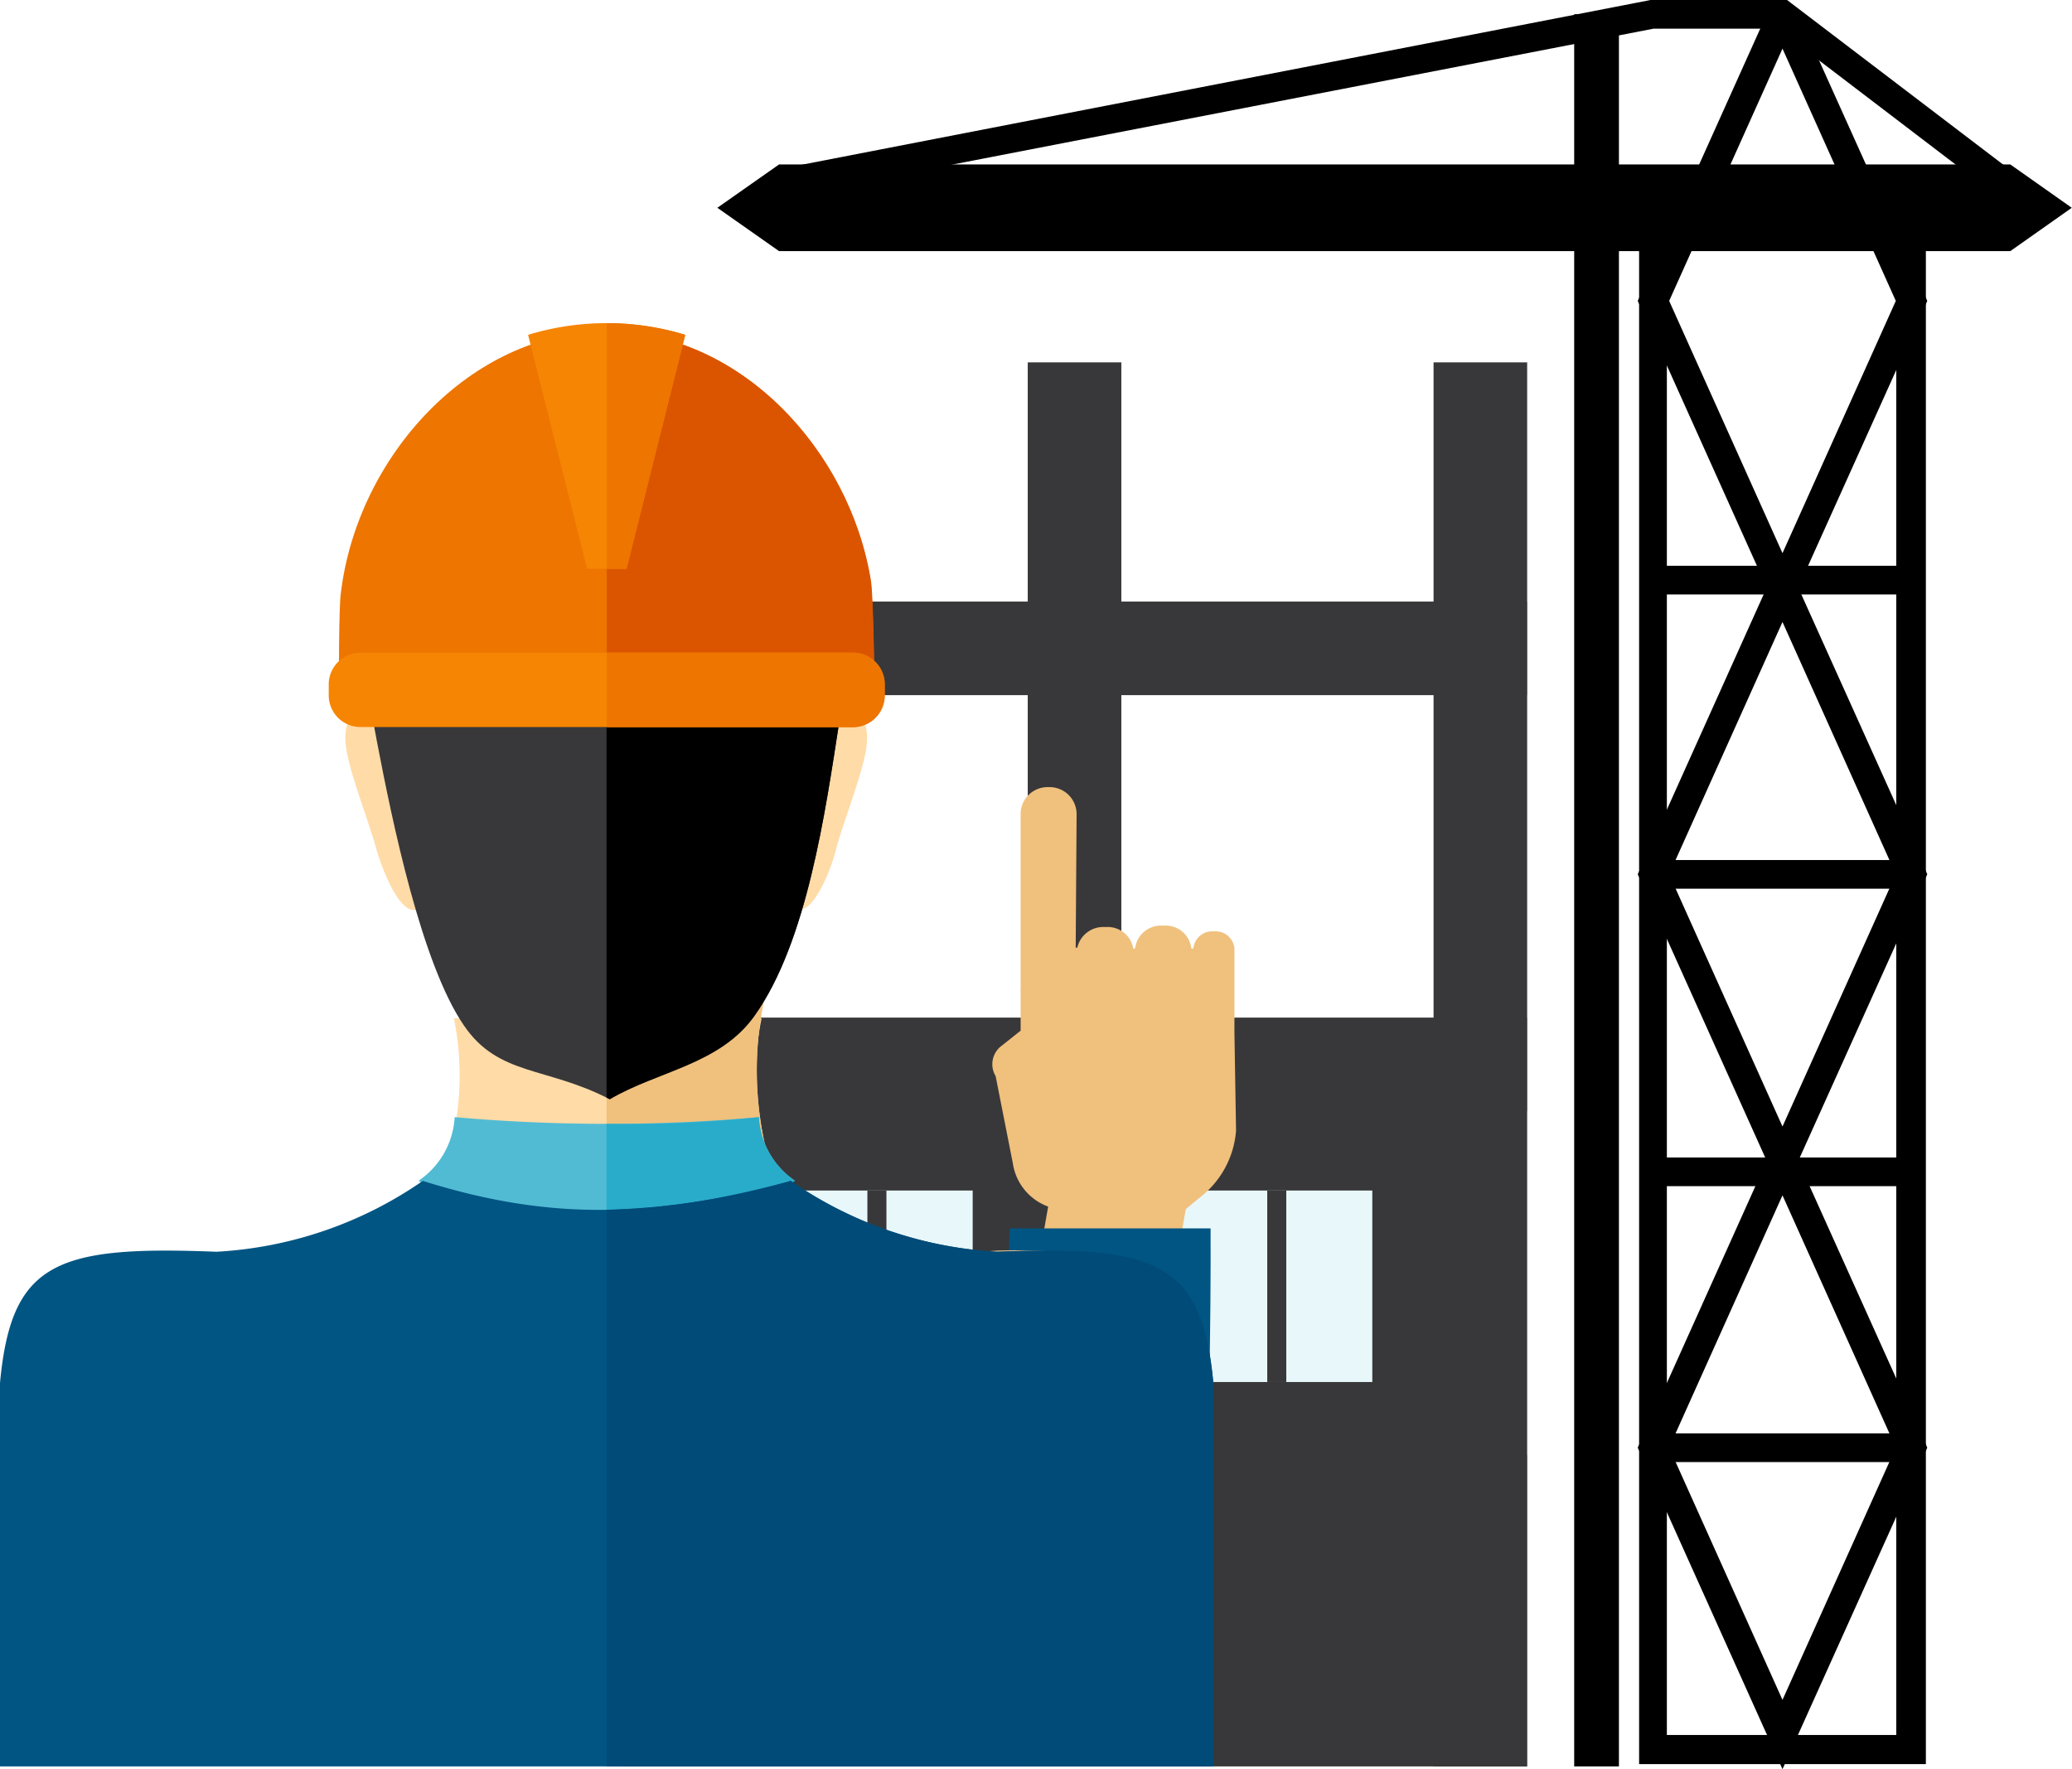
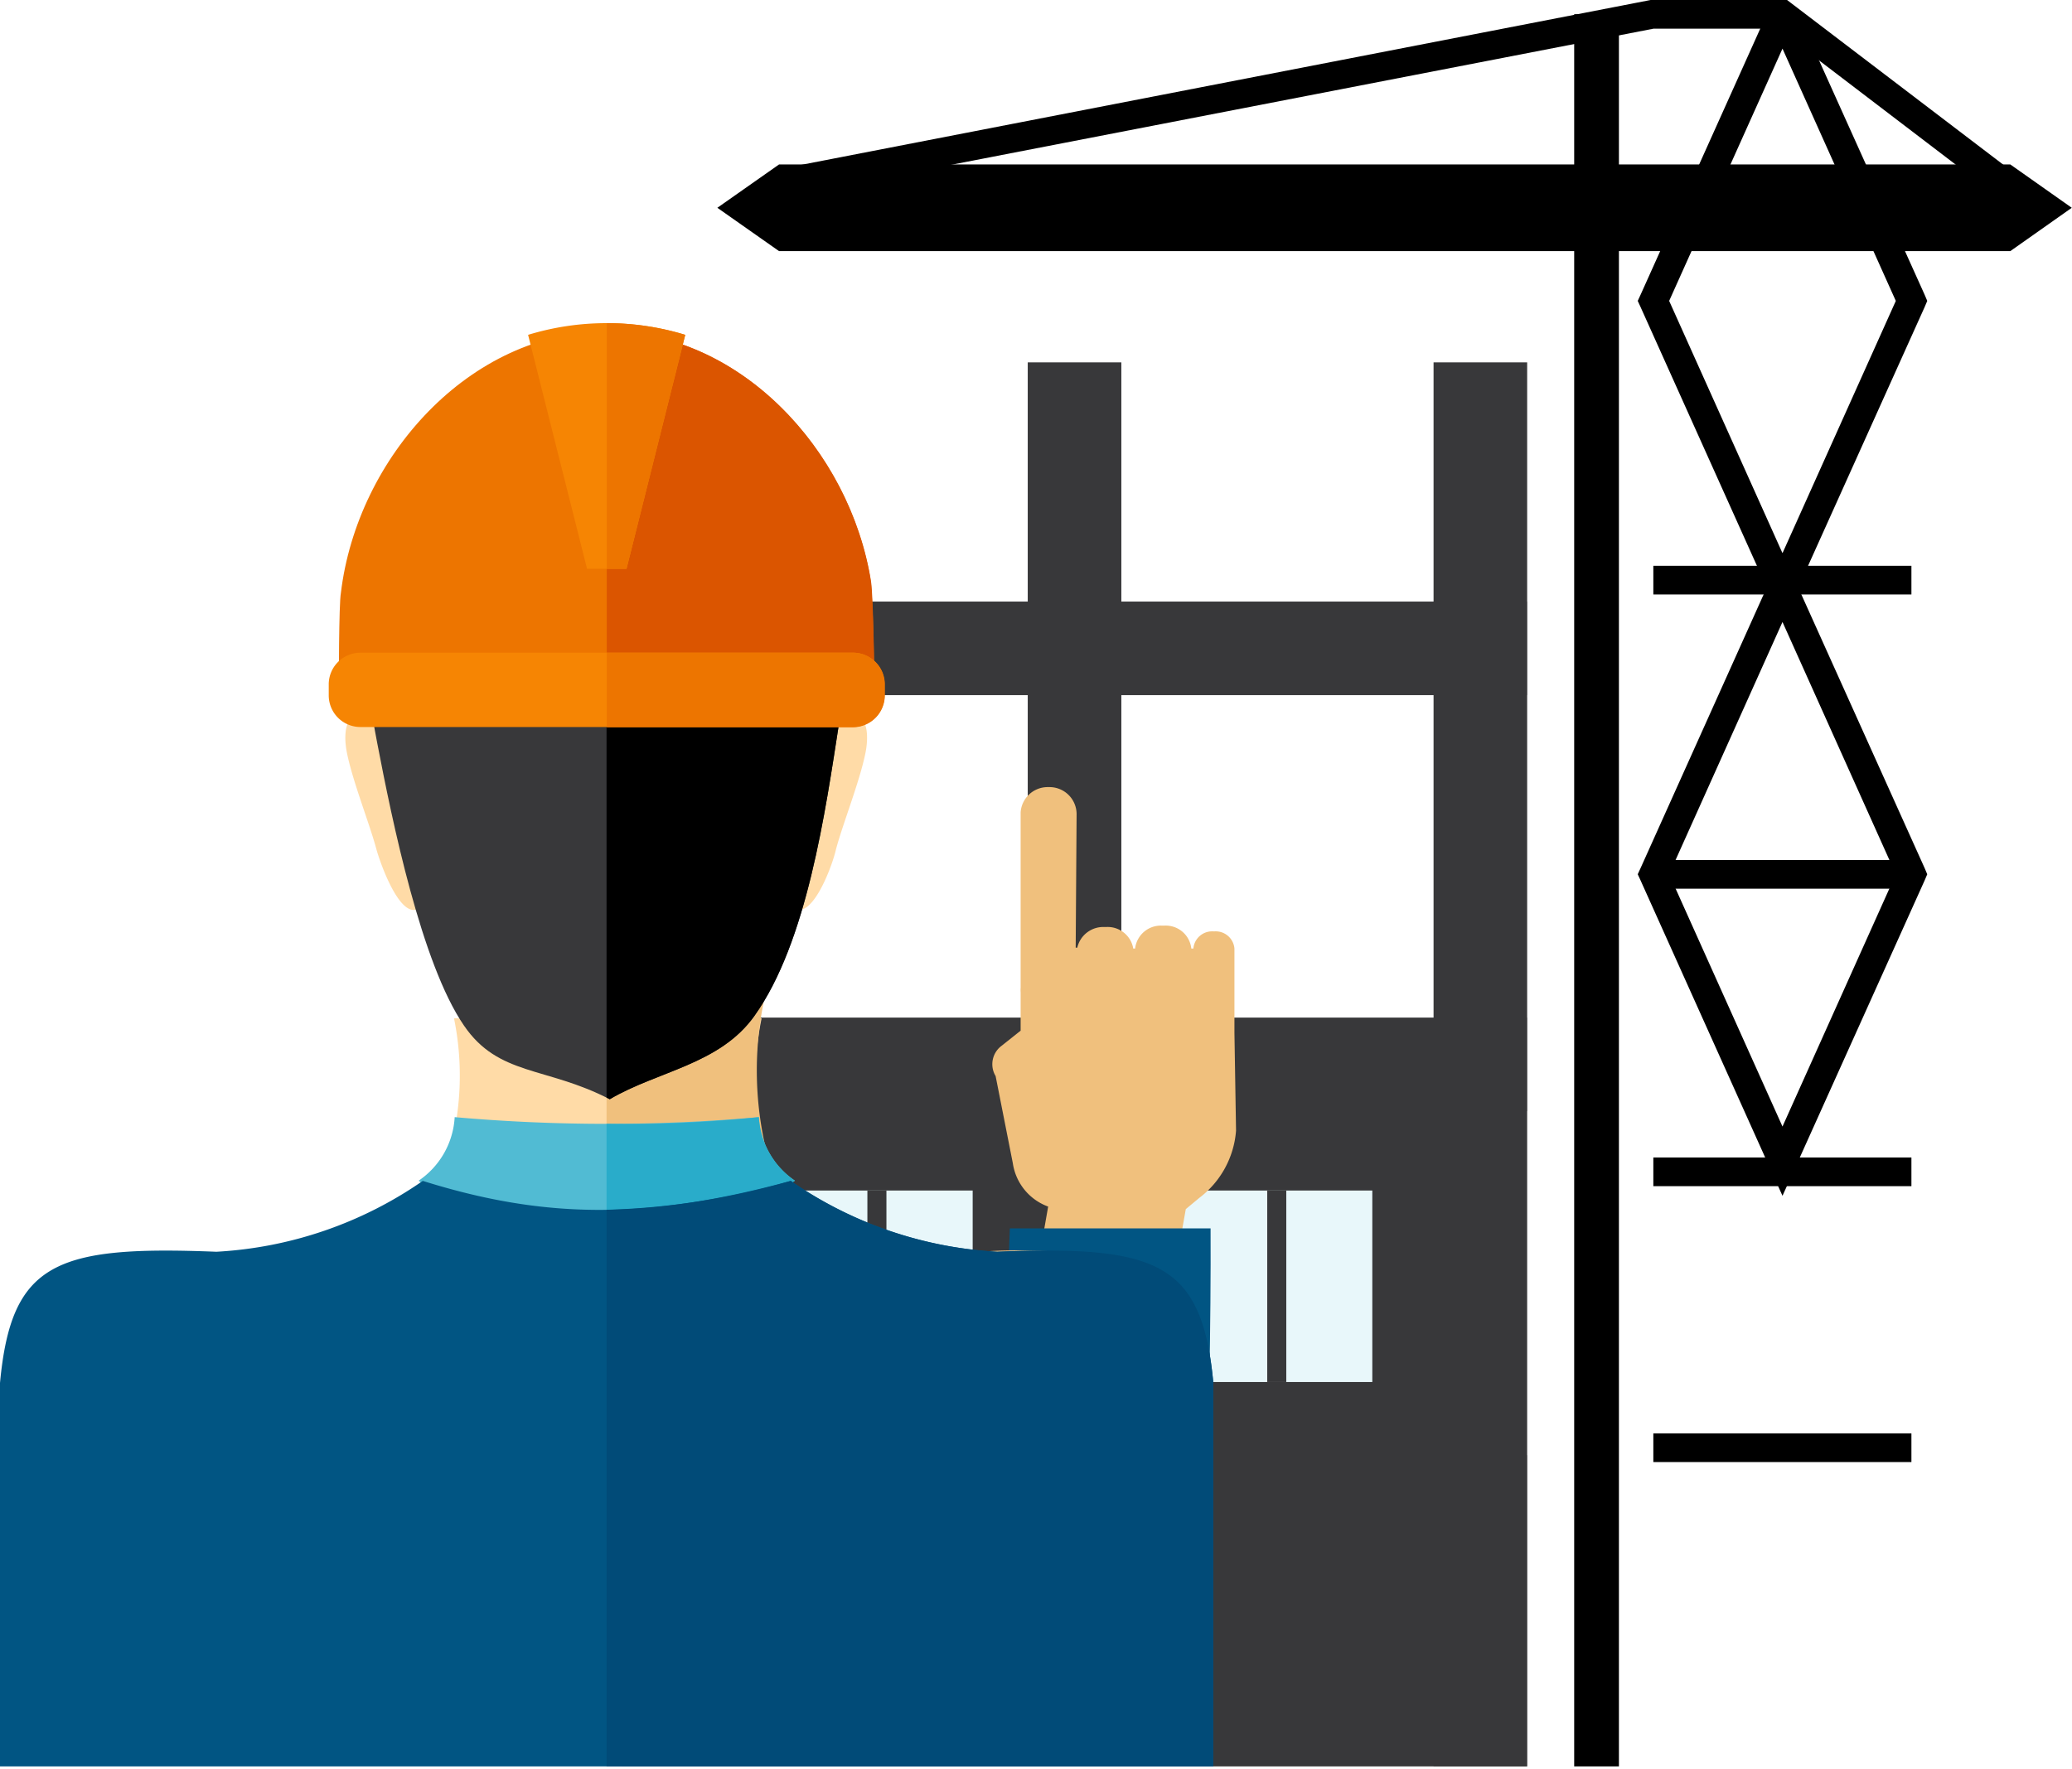
<svg xmlns="http://www.w3.org/2000/svg" id="Layer_1" data-name="Layer 1" viewBox="0 0 90.32 77.14">
  <defs>
    <style>.cls-1,.cls-9{fill:#38383a;}.cls-2{fill:#e8f7fa;}.cls-3{fill:#f0c07d;}.cls-10,.cls-11,.cls-12,.cls-13,.cls-3,.cls-4,.cls-5,.cls-6,.cls-7,.cls-8,.cls-9{fill-rule:evenodd;}.cls-4{fill:#015583;}.cls-5{fill:#ffdba7;}.cls-6{fill:#51bbd3;}.cls-7{fill:#29acca;}.cls-8{fill:#014b78;}.cls-11{fill:#ed7500;}.cls-12{fill:#db5500;}.cls-13,.cls-14{fill:#f68503;}</style>
  </defs>
  <rect class="cls-1" x="29.46" y="46.85" width="17.42" height="17.93" />
-   <rect class="cls-1" x="27.11" y="15.8" width="4.08" height="61.22" />
  <rect class="cls-1" x="44.8" y="15.8" width="4.08" height="61.22" />
  <rect class="cls-1" x="62.49" y="15.8" width="4.08" height="61.22" />
  <rect class="cls-1" x="27.11" y="63.45" width="39.45" height="13.57" />
  <rect class="cls-1" x="27.11" y="44.37" width="39.45" height="4.08" />
  <rect class="cls-1" x="27.11" y="26.23" width="39.45" height="4.08" />
  <rect class="cls-2" x="34.05" y="51.91" width="8.35" height="8.35" />
  <rect class="cls-1" x="37.81" y="51.91" width="0.83" height="8.35" />
  <rect class="cls-1" x="46.67" y="46.49" width="17.42" height="17.93" />
  <rect class="cls-2" x="51.47" y="51.91" width="8.35" height="8.35" />
  <rect class="cls-1" x="55.24" y="51.91" width="0.83" height="8.35" />
  <path class="cls-3" d="M314.23,190h.07a1.16,1.16,0,0,1,1.17-.9h.1a1.13,1.13,0,0,1,1.17.94h.08a1.13,1.13,0,0,1,1.18-1h.09a1.12,1.12,0,0,1,1.18,1h.09v0a.82.82,0,0,1,.86-.75h.07a.82.82,0,0,1,.86.75v3.67l.07,4.27a4.06,4.06,0,0,1-1.6,2.93l-.59.49-1,5.6h-6l1-5.71a2.38,2.38,0,0,1-1.54-1.89l-.75-3.8a1,1,0,0,1,.26-1.32l.83-.66,0-1.67a1.34,1.34,0,0,1,0-.2v-7.65A1.18,1.18,0,0,1,313,183h.09a1.18,1.18,0,0,1,1.18,1.18Z" transform="translate(-267.34 -148.68)" />
  <path class="cls-4" d="M320.11,202.24l-8.75,0c-.09,2.4-.19,4.7-.31,7h9C320.1,206.6,320.12,204.23,320.11,202.24Z" transform="translate(-267.34 -148.68)" />
  <path class="cls-5" d="M300.8,199.08c.83,2.21,6.51,4.29,9,4.18,7-.3,8.56.58,8.87,6.94,0,.27,0,1.06,0,2.15a34.26,34.26,0,0,1-12.06,8.28H280.88a34.32,34.32,0,0,1-11.21-7.4c0-1.37,0-2.39,0-2.68.25-6.09,1.53-7.19,7.16-7.13.55,0,1.1-.18,1.73-.16,2.2.1,7.72-2.53,8.32-4.18a12.43,12.43,0,0,0,.25-6l6.71.13,6.7-.13A12.19,12.19,0,0,0,300.8,199.08Z" transform="translate(-267.34 -148.68)" />
-   <path class="cls-5" d="M300.8,199.08c.83,2.21,6.51,4.29,9,4.18,7-.3,8.56.58,8.87,6.94,0,.27,0,1.06,0,2.15a34.26,34.26,0,0,1-12.06,8.28H280.88a34.32,34.32,0,0,1-11.21-7.4c0-1.37,0-2.39,0-2.68.25-6.13,1.59-7.22,7.32-7.15.51,0,1-.16,1.57-.14,2.2.1,7.72-2.53,8.32-4.18a12.43,12.43,0,0,0,.25-6l6.7.13,6.79-.81A15,15,0,0,0,300.8,199.08Z" transform="translate(-267.34 -148.68)" />
  <path class="cls-3" d="M300.8,199.08c.83,2.21,6.51,4.29,9,4.18,7-.3,8.56.58,8.87,6.94,0,.27,0,1.06,0,2.15a34.26,34.26,0,0,1-12.06,8.28H293.78V193.18h.06l6.79-.81A15,15,0,0,0,300.8,199.08Z" transform="translate(-267.34 -148.68)" />
  <path class="cls-5" d="M286,187.75l.39-4.62a10.13,10.13,0,0,1-1.54-1.68c-1-1.53-1.6-1.88-2.2-1.43-.24.18-.33.75-.19,1.47.25,1.26,1,3.13,1.29,4.23C284,186.6,285.13,189.64,286,187.75Z" transform="translate(-267.34 -148.68)" />
  <path class="cls-5" d="M301.53,187.75l-.38-4.62a10.47,10.47,0,0,0,1.53-1.68c1-1.53,1.6-1.88,2.2-1.43.24.18.33.75.19,1.47-.25,1.26-1,3.13-1.29,4.23C303.58,186.6,302.42,189.64,301.53,187.75Z" transform="translate(-267.34 -148.68)" />
  <path class="cls-6" d="M287.16,197.39a3.59,3.59,0,0,1-1.57,2.77c5.7,4.66,10.35,4.38,16.4,0a3.59,3.59,0,0,1-1.57-2.77A75.28,75.28,0,0,1,287.16,197.39Z" transform="translate(-267.34 -148.68)" />
  <path class="cls-7" d="M293.78,203.55c2.59-.07,5.23-1.23,8.21-3.39a3.59,3.59,0,0,1-1.57-2.77,54.41,54.41,0,0,1-6.64.29Z" transform="translate(-267.34 -148.68)" />
  <path class="cls-4" d="M301.81,200.17a17.44,17.44,0,0,0,9,3.09c7-.28,8.93.47,9.42,5.72,0,.21,0,13.65,0,16.72H267.34c0-3.06,0-16.51,0-16.72.49-5.25,2.42-6,9.43-5.72a17.44,17.44,0,0,0,9-3.09C291,201.81,295.45,201.9,301.81,200.17Z" transform="translate(-267.34 -148.68)" />
  <path class="cls-8" d="M301.81,200.17a17.44,17.44,0,0,0,9,3.09c7-.28,8.93.47,9.42,5.72,0,.21,0,13.65,0,16.72H293.78V201.43A31.82,31.82,0,0,0,301.81,200.17Z" transform="translate(-267.34 -148.68)" />
  <path class="cls-9" d="M283.78,181.06c-1.11-5.74-.84-10.49,2.88-13.29,6.29-4.72,14.1-1,14.49.13,3.52,1.95,3.57,7.08,2.78,12.22-.62,4-1.41,9.63-3.7,12.85-1.51,2.13-4.23,2.41-6.31,3.64-2.78-1.44-4.85-1-6.36-3.22C285.71,190.69,284.44,184.5,283.78,181.06Z" transform="translate(-267.34 -148.68)" />
  <path class="cls-10" d="M293.78,165.45c3.91,0,7.12,1.75,7.37,2.45,3.52,1.95,3.57,7.08,2.78,12.22-.62,4-1.41,9.63-3.7,12.85-1.51,2.13-4.23,2.41-6.31,3.64l-.14-.07Z" transform="translate(-267.34 -148.68)" />
  <path class="cls-11" d="M293.79,163.13c5.73,0,10.49,5.06,11.48,10.71.13.71.19,4.39.19,5.11H282.11c0-.49,0-3.94.09-4.42C282.91,168.61,287.83,163.13,293.79,163.13Z" transform="translate(-267.34 -148.68)" />
  <path class="cls-12" d="M293.79,163.13c5.8,0,10.61,5.18,11.52,10.91.1.65.15,4.26.15,4.91H293.79Z" transform="translate(-267.34 -148.68)" />
  <path class="cls-13" d="M293.79,162.77a11.69,11.69,0,0,1,3.42.51l-2.56,10.2h-1.72l-2.57-10.2A11.71,11.71,0,0,1,293.79,162.77Z" transform="translate(-267.34 -148.68)" />
  <path class="cls-11" d="M293.79,162.77a11.69,11.69,0,0,1,3.42.51l-2.56,10.2h-.86Z" transform="translate(-267.34 -148.68)" />
  <path class="cls-14" d="M15.7,28.46H37.18a1.38,1.38,0,0,1,1.38,1.38v.47a1.39,1.39,0,0,1-1.39,1.39H15.71a1.38,1.38,0,0,1-1.38-1.38v-.47A1.38,1.38,0,0,1,15.7,28.46Z" />
  <path class="cls-11" d="M293.79,177.14h10.74a1.38,1.38,0,0,1,1.38,1.38V179a1.39,1.39,0,0,1-1.38,1.39H293.79Z" transform="translate(-267.34 -148.68)" />
  <polygon class="cls-10" points="33.96 7.17 87.63 7.17 87.63 7.17 87.63 7.17 90.31 9.06 87.63 10.95 87.63 10.95 87.63 10.95 33.96 10.95 31.27 9.06 33.96 7.17" />
-   <path class="cls-10" d="M338.79,225V157.08h12.5V225.6h-12.5V225ZM340,158.33v66h10v-66Z" transform="translate(-267.34 -148.68)" />
  <path class="cls-10" d="M344.47,174.56l-5.62-12.5-.12-.26.12-.26,5.62-12.5h1.14l5.63,12.5.11.26-.11.26-5.63,12.5-.57,1.26-.57-1.26ZM340.1,161.8l4.94,11,4.94-11-4.94-11Z" transform="translate(-267.34 -148.68)" />
  <path class="cls-10" d="M344.47,199.56l-5.62-12.5-.12-.26.12-.26,5.62-12.5.57-1.26.57,1.26,5.63,12.5.11.26-.11.26-5.63,12.5-.57,1.26-.57-1.26ZM340.1,186.8l4.94,11,4.94-11-4.94-11Z" transform="translate(-267.34 -148.68)" />
-   <path class="cls-10" d="M344.47,224.56l-5.62-12.5-.12-.26.12-.26,5.62-12.5.57-1.26.57,1.26,5.63,12.5.11.26-.11.26-5.63,12.5-.57,1.26-.57-1.26ZM340.1,211.8l4.94,11,4.94-11-4.94-11Z" transform="translate(-267.34 -148.68)" />
  <polygon class="cls-10" points="33.78 7.41 71.9 0.01 71.95 0 72.02 0 77.69 0 77.9 0 78.07 0.13 88.61 8.16 87.85 9.16 77.48 1.25 72.08 1.25 34.01 8.63 33.78 7.41" />
  <rect x="68.62" y="0.62" width="1.95" height="76.4" />
  <rect x="72.07" y="37.5" width="11.25" height="1.25" />
  <rect x="72.07" y="62.5" width="11.25" height="1.25" />
  <rect x="72.07" y="24.67" width="11.25" height="1.25" />
  <rect x="72.07" y="50.47" width="11.25" height="1.25" />
</svg>